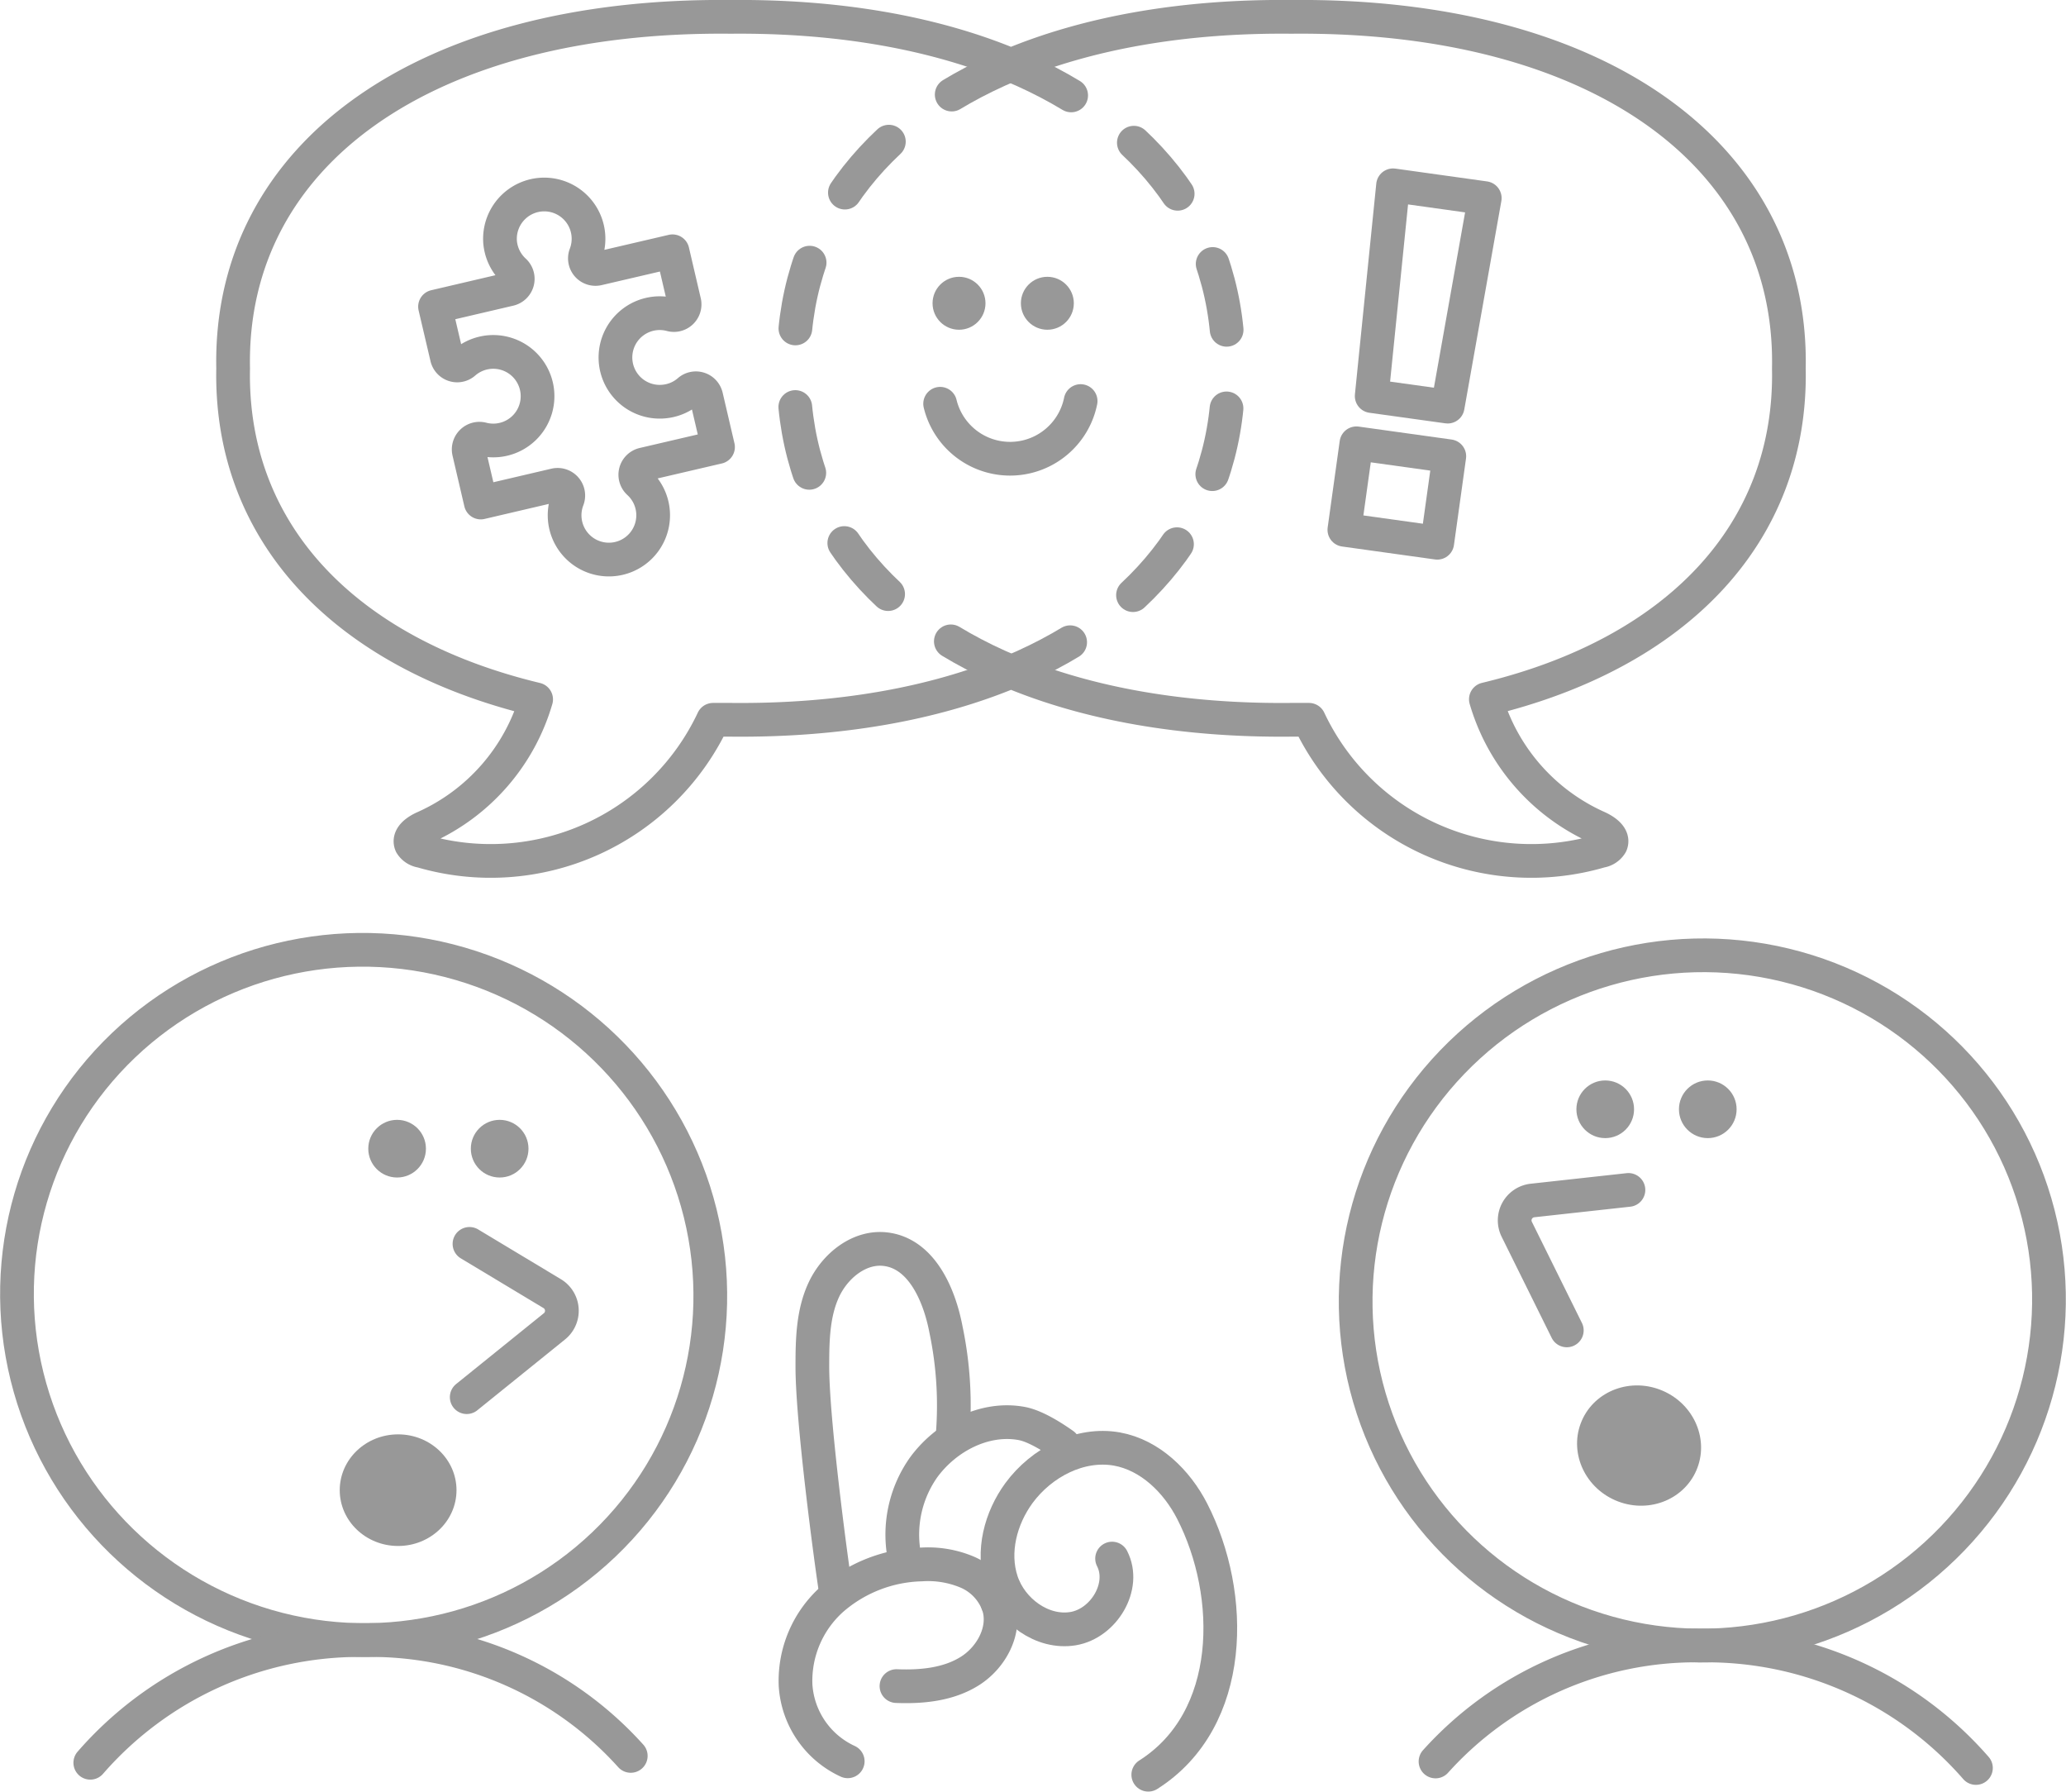
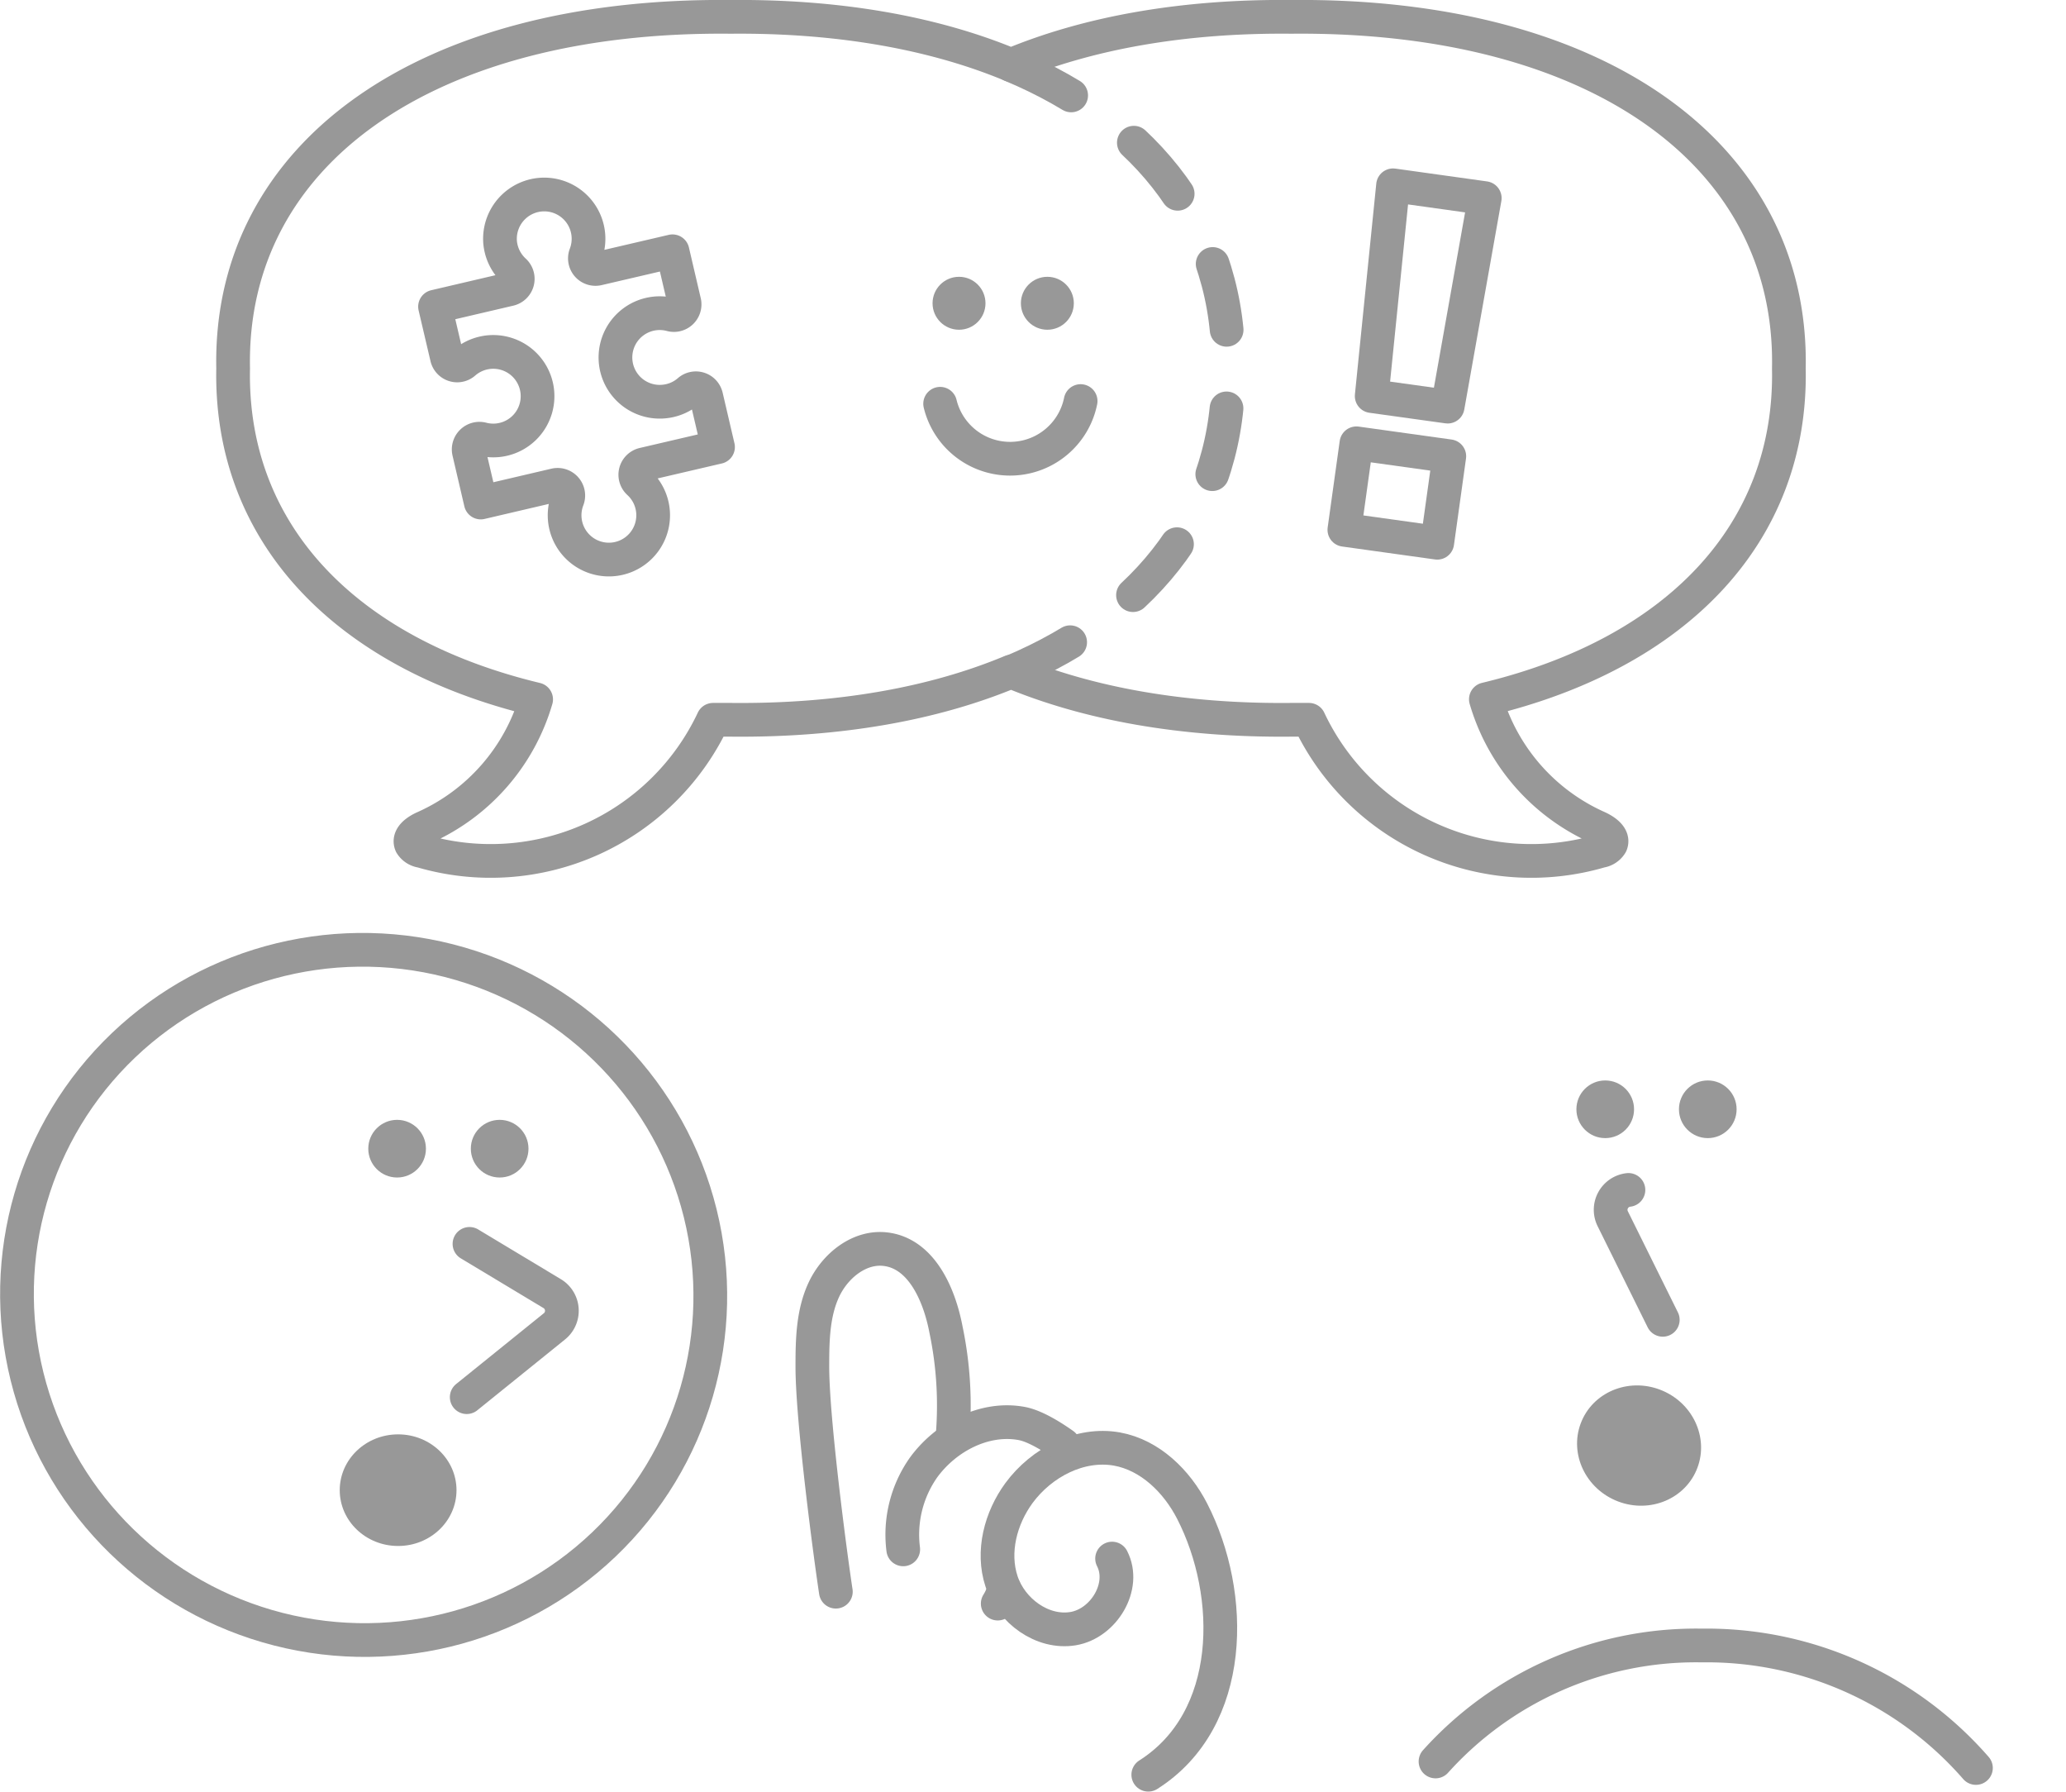
<svg xmlns="http://www.w3.org/2000/svg" viewBox="0 0 367.67 318.77">
  <defs>
    <style>.cls-1{fill:#989898;}.cls-2,.cls-3{fill:none;stroke:#989898;stroke-linecap:round;stroke-linejoin:round;stroke-width:6px;}.cls-3{stroke-dasharray:12 14;}</style>
  </defs>
  <title>dialogar-labgob</title>
  <g id="Capa_2" data-name="Capa 2">
    <g id="Capa_1-2" data-name="Capa 1">
      <circle class="cls-1" cx="170.67" cy="53.96" r="4.71" />
      <circle class="cls-1" cx="186.39" cy="53.96" r="4.71" />
      <path class="cls-2" d="M192.31,71.36a12.81,12.81,0,0,1-25,.48" />
-       <path class="cls-3" d="M179.92,119.51c-24.74-10.32-39.14-29.35-38.65-54-.49-24.61,13.91-43.65,38.65-54" />
      <path class="cls-2" d="M318.35,65.55C319.11,27.3,284,2.47,229.81,3c-19.31-.19-36.18,2.86-49.89,8.57C166.21,5.87,149.33,2.82,130,3,75.88,2.47,40.72,27.3,41.49,65.55c-.59,29.31,19.93,50.72,53.92,58.89a36,36,0,0,1-19.86,22.78c-1.31.57-2.94,1.67-2.39,3A2.6,2.6,0,0,0,75,151.41a43.74,43.74,0,0,0,51.9-23.34c1,0,2.08,0,3.13,0,19.31.2,36.19-2.85,49.9-8.57,13.71,5.72,30.58,8.77,49.89,8.57,1.06,0,2.09,0,3.13,0a43.74,43.74,0,0,0,51.9,23.34,2.6,2.6,0,0,0,1.83-1.21c.55-1.31-1.08-2.41-2.39-3a36,36,0,0,1-19.86-22.78C298.41,116.27,318.93,94.86,318.35,65.55Z" />
      <path class="cls-3" d="M179.92,11.58c24.73,10.32,39.13,29.36,38.64,54,.49,24.61-13.91,43.64-38.64,54" />
      <path class="cls-2" d="M89,43.11a7.89,7.89,0,0,0,2.51,5.09,1.9,1.9,0,0,1-.83,3.26l-13.26,3.1,2.11,9a1.88,1.88,0,0,0,3.07,1,7.88,7.88,0,1,1,3.16,13.55,1.91,1.91,0,0,0-2.3,2.3l2.1,9,13.26-3.1A1.9,1.9,0,0,1,101,88.86a7.88,7.88,0,1,0,12.67-3,1.89,1.89,0,0,1,.85-3.23l13.26-3.09-2.1-9a1.89,1.89,0,0,0-3.07-1,7.81,7.81,0,0,1-4.07,1.86A7.88,7.88,0,1,1,119.48,56a1.9,1.9,0,0,0,2.3-2.29l-2.1-9-13.26,3.09a1.88,1.88,0,0,1-2.2-2.51A7.88,7.88,0,1,0,89,43.11Z" />
      <polygon class="cls-2" points="257.63 72.35 244.11 70.47 247.91 32.97 264.23 35.25 257.63 72.35" />
      <rect class="cls-2" x="240.83" y="79.39" width="15.54" height="16.69" transform="translate(127.39 321.84) rotate(-82.07)" />
-       <ellipse class="cls-2" cx="302.96" cy="231.35" rx="61.72" ry="61.38" transform="translate(-52.67 94.11) rotate(-16.26)" />
-       <path class="cls-2" d="M289.8,211.72l-17.08,1.88a3.56,3.56,0,0,0-2.8,5.11l8.91,18" />
+       <path class="cls-2" d="M289.8,211.72a3.56,3.56,0,0,0-2.8,5.11l8.91,18" />
      <path class="cls-2" d="M255.47,313.41a62.34,62.34,0,0,1,46.89-20.64h1.28a63.54,63.54,0,0,1,48,21.8" />
      <ellipse class="cls-2" cx="64.71" cy="230.39" rx="61.38" ry="61.72" transform="translate(-174.58 228.14) rotate(-73.77)" />
      <circle class="cls-1" cx="70.67" cy="204.38" r="5.13" />
      <circle class="cls-1" cx="88.92" cy="204.38" r="5.13" />
      <circle class="cls-1" cx="285.67" cy="197.37" r="5.13" />
      <circle class="cls-1" cx="303.92" cy="197.37" r="5.13" />
      <path class="cls-2" d="M83.55,221.32l14.72,8.85a3.56,3.56,0,0,1,.4,5.82l-15.61,12.6" />
-       <path class="cls-2" d="M112.25,312.42a62.27,62.27,0,0,0-46.9-20.61H64.07a63.54,63.54,0,0,0-48,21.83" />
      <ellipse class="cls-1" cx="70.85" cy="265.14" rx="10.39" ry="9.93" />
      <ellipse class="cls-1" cx="291.69" cy="257.19" rx="10.62" ry="11.11" transform="translate(-60.62 421.84) rotate(-66.45)" />
      <path class="cls-2" d="M197.91,277.31c2.53,4.93-1.49,11.57-6.95,12.47s-11-3.17-12.73-8.43-.16-11.23,3.11-15.7c4-5.42,10.82-9,17.43-7.83,5.9,1.07,10.65,5.72,13.39,11.06,7.61,14.84,7.69,37.06-7.81,46.89" />
      <path class="cls-2" d="M177.56,285.32a9.49,9.49,0,0,0,1.15-2.66" />
      <path class="cls-2" d="M189.26,257.06c-2-1.42-5.08-3.36-7.47-3.79-6.61-1.2-13.47,2.41-17.43,7.83a20.76,20.76,0,0,0-3.62,14.57" />
      <path class="cls-2" d="M169.54,255.31a65.94,65.94,0,0,0-1.19-18.75c-1.19-6.27-4.37-13.5-10.71-14.29-4.64-.59-9,2.9-11,7.15s-2.07,9.09-2.07,13.78c0,9.31,3.13,33.1,4.18,40" />
-       <path class="cls-2" d="M159.54,300c4.52.18,9.27-.28,13.09-2.7s6.42-7.24,5.08-11.57a10.1,10.1,0,0,0-5.56-6,17.94,17.94,0,0,0-8.21-1.37,25.15,25.15,0,0,0-15.8,6.12,19.47,19.47,0,0,0-6.56,15.36,16,16,0,0,0,9.28,13.54" />
    </g>
  </g>
</svg>